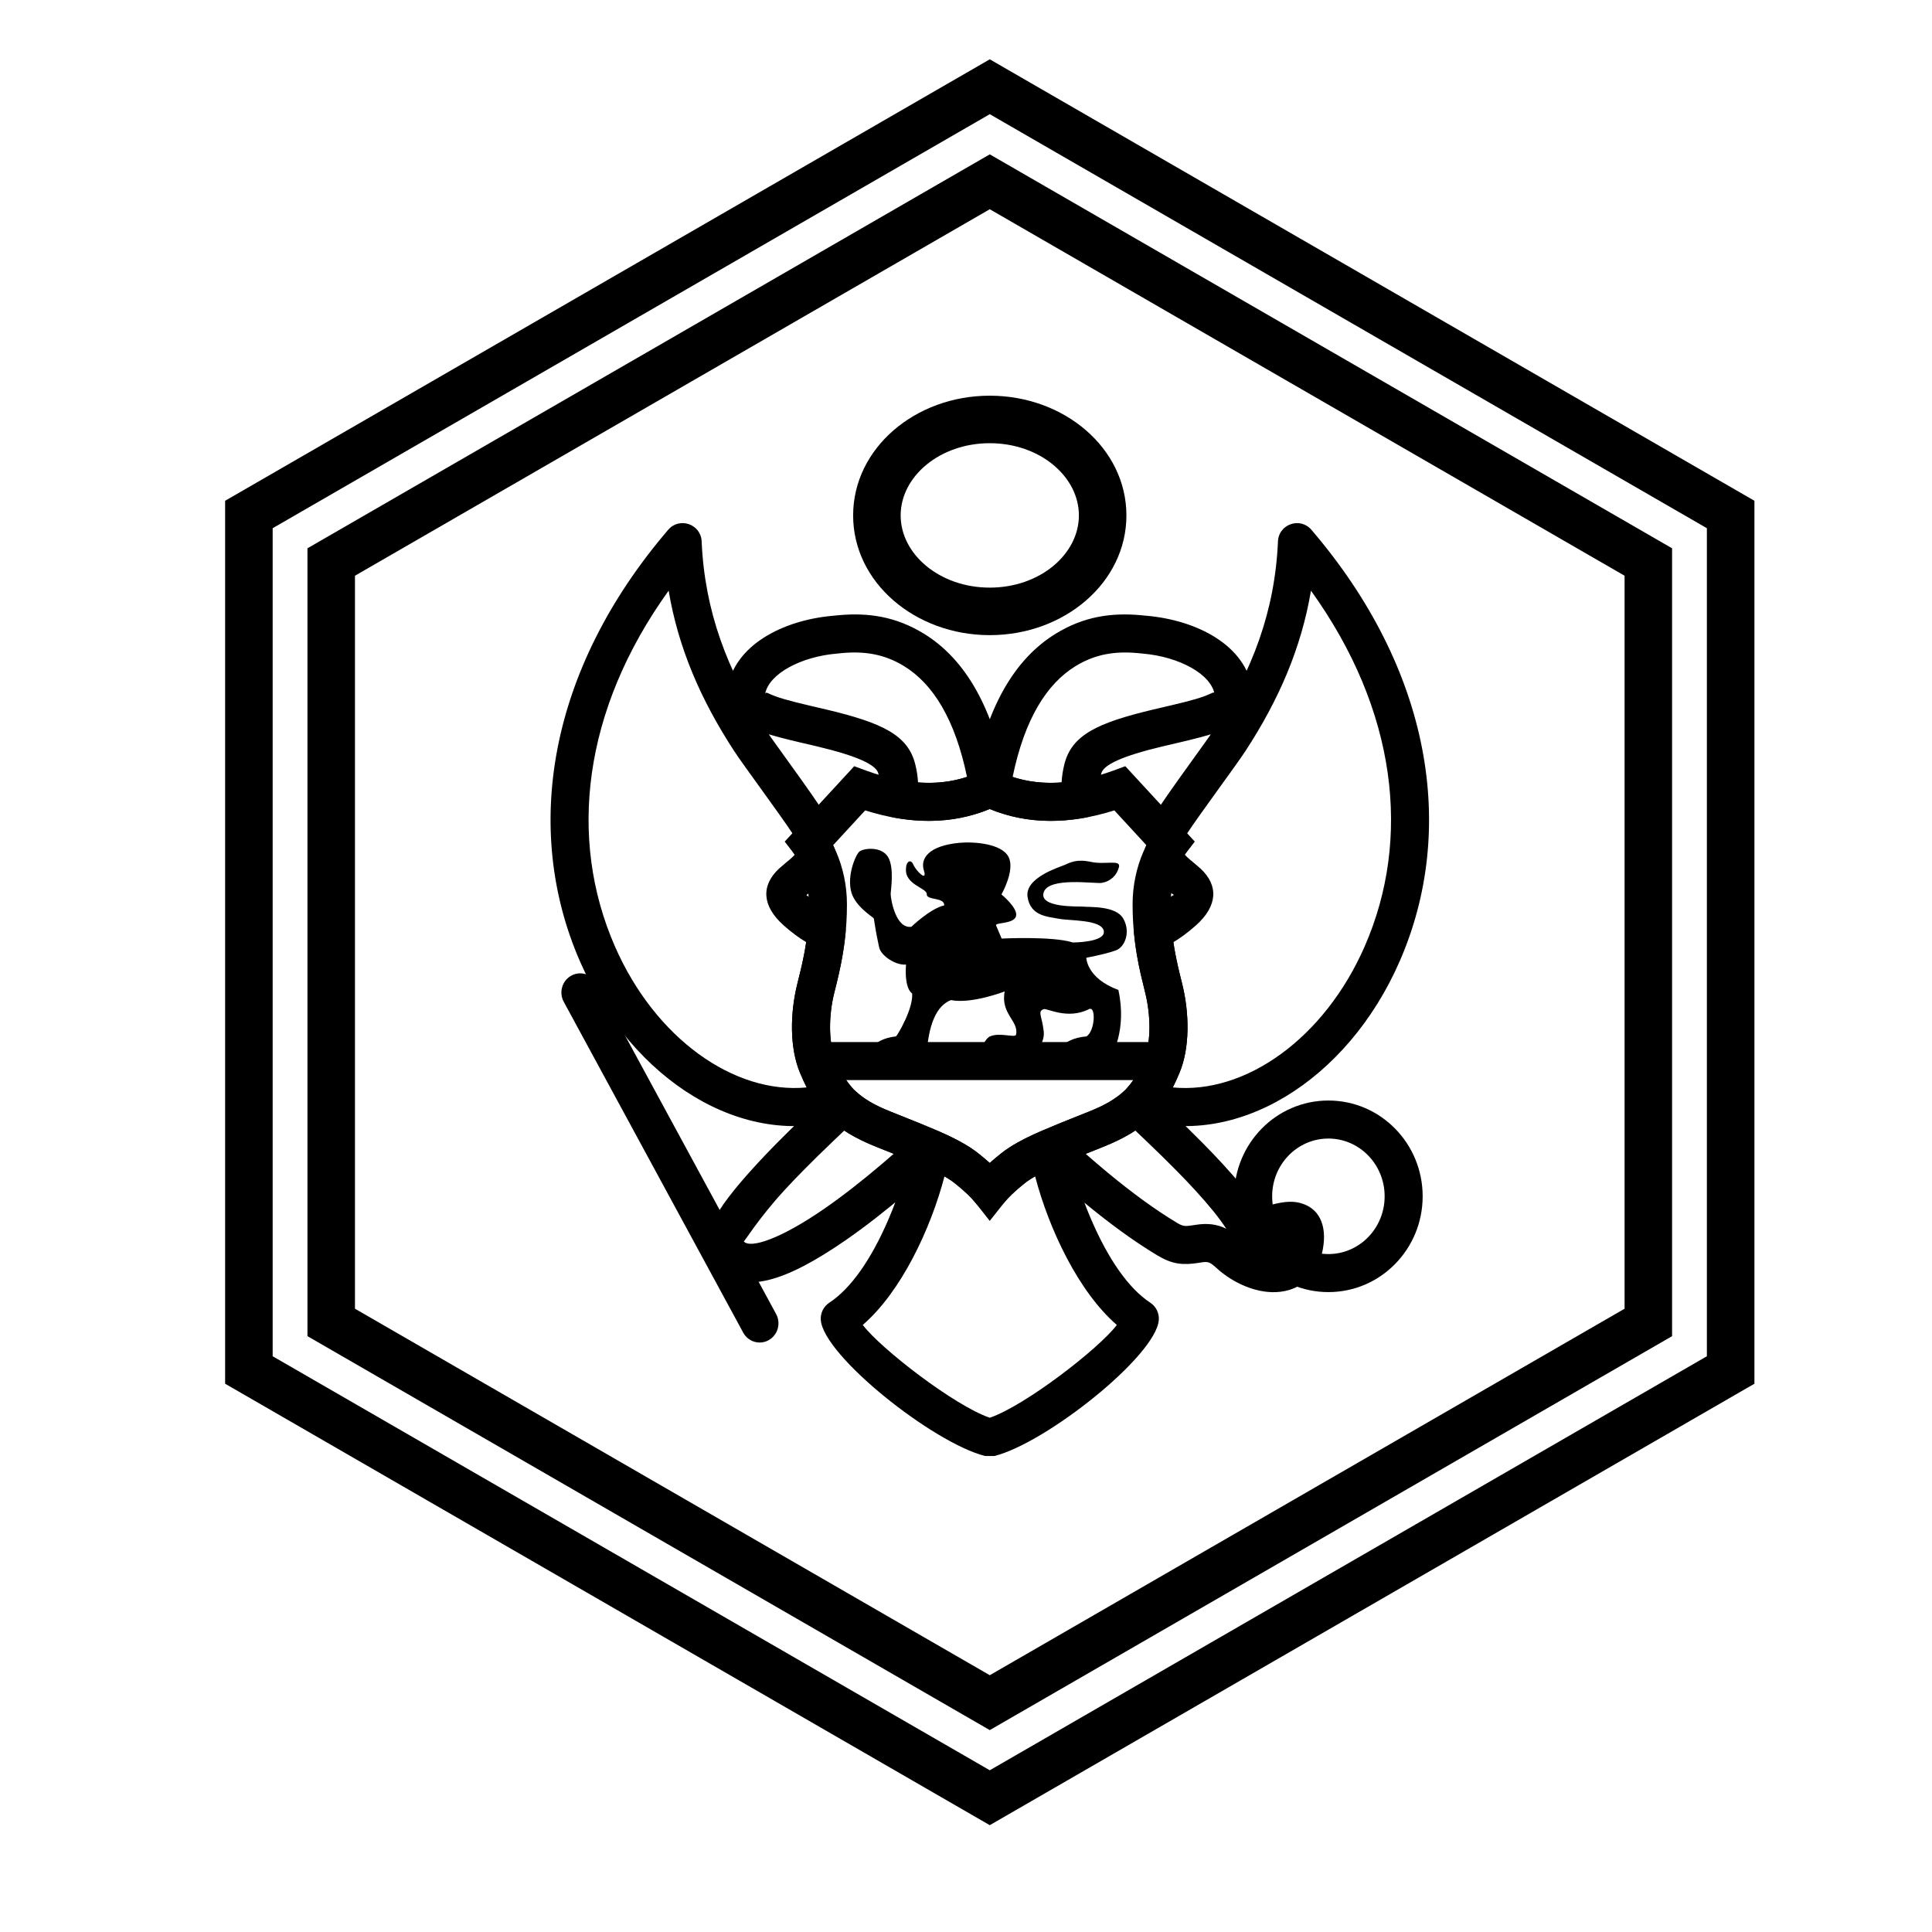
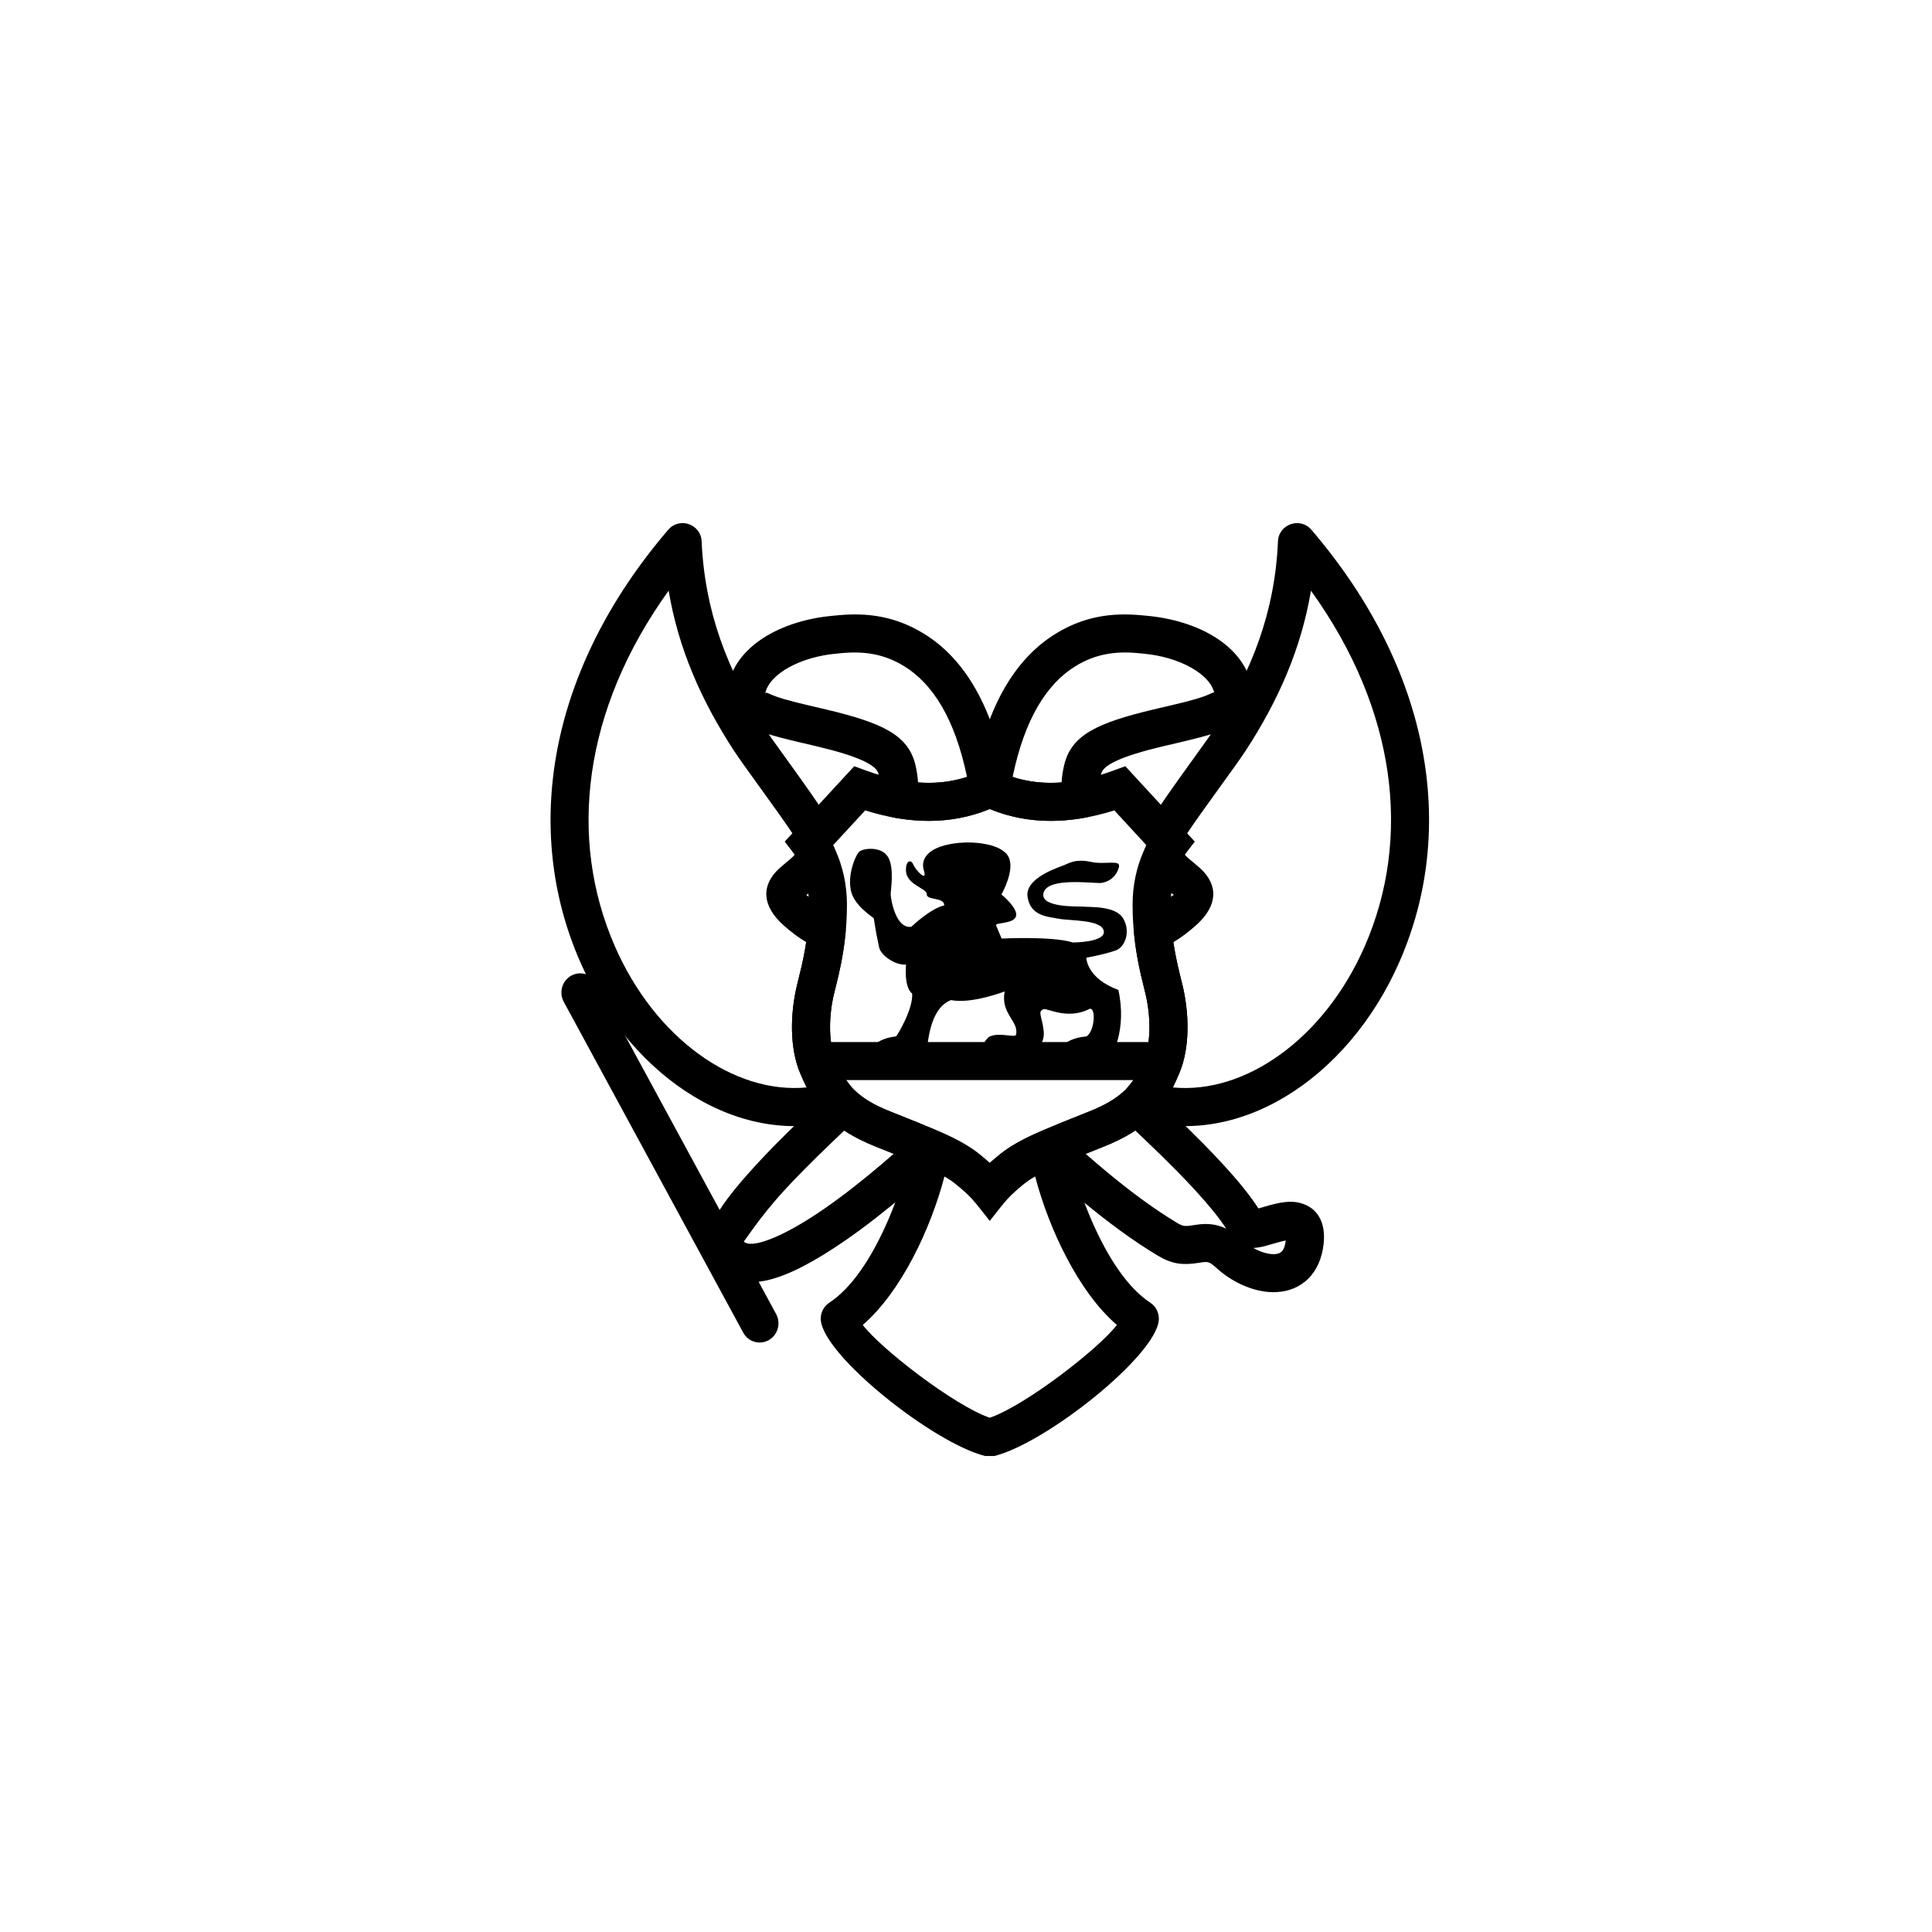
<svg xmlns="http://www.w3.org/2000/svg" fill="#000000" width="800px" height="800px" version="1.1" viewBox="144 144 512 512">
  <g>
-     <path d="m406.3 174.26-190.04 109.72v219.44l190.04 109.72 190.04-109.72v-219.44zm202.64 102.45v233.99l-202.64 116.99-202.64-116.99v-233.99l202.64-116.99z" />
-     <path d="m406.3 199.45-168.23 97.125v194.25l168.23 97.125 168.23-97.125v-194.25zm180.82 89.855v208.79l-180.82 104.4-180.82-104.4v-208.79l180.82-104.4z" />
    <path d="m372.64 495.12c4.773 6.285 24.238 21.363 33.652 24.598 9.434-3.234 28.91-18.312 33.684-24.594-10.168-8.777-18.02-25.469-21.66-39.391-1.094 0.625-1.984 1.219-2.754 1.828-2.746 2.164-4.523 3.988-5.32 4.992-2.016 2.547-5.883 2.547-7.898 0-0.793-1.004-2.574-2.828-5.324-4.996-0.762-0.602-1.645-1.191-2.723-1.809-3.648 13.934-11.496 30.602-21.656 39.371zm36.68-45.469c2.594-2.047 5.738-3.769 10.512-5.863 2.992-1.312 6.422 0.527 6.984 3.746 0.711 4.059 3.242 12.418 6.402 19.734 4.465 10.336 9.82 18.16 15.613 21.953 1.527 1 2.394 2.75 2.266 4.574-0.676 9.457-29.816 32.625-43.586 36.062h-2.441c-13.742-3.441-42.875-26.609-43.551-36.062-0.129-1.824 0.738-3.574 2.266-4.574 5.789-3.789 11.141-11.605 15.605-21.934 3.16-7.312 5.688-15.664 6.406-19.746 0.566-3.215 3.996-5.051 6.988-3.742 4.758 2.09 7.894 3.809 10.477 5.848 1.129 0.891 2.141 1.746 3.031 2.551 0.891-0.805 1.898-1.66 3.027-2.547zm-33.078-1.723c-3.285-1.309-6.082-2.742-8.477-4.344-1.289 1.227-2.562 2.441-3.031 2.891-2.949 2.82-5.445 5.262-7.824 7.68-1.793 1.812-3.445 3.547-4.969 5.203-7.074 7.699-10.695 13.797-10.848 13.621 1.77 2.027 9.902-0.73 21.336-8.641 4.871-3.371 10.016-7.398 15.176-11.781 1.129-0.957 2.207-1.891 3.238-2.793-1.266-0.508-2.769-1.105-4.602-1.836zm7.887 12.309c-5.398 4.582-10.789 8.809-15.969 12.391-15.902 11-27.664 14.992-34.66 6.977-5.469-6.266-0.676-14.332 11.02-27.062 1.609-1.75 3.344-3.566 5.211-5.461 2.461-2.496 5.023-5 8.035-7.887 0.984-0.941 5.277-5.019 6.164-5.875 1.918-1.852 4.949-1.887 6.91-0.082 2.117 1.953 5.035 3.699 9.129 5.328 7.238 2.883 9.418 3.766 12.168 4.953 3.328 1.441 4.094 5.82 1.449 8.301-2.566 2.406-5.777 5.293-9.457 8.418zm-28.09-31.859c-2.824-6.68-2.664-15.852-0.766-23.555 0.566-2.262 0.871-3.5 1.18-4.852 0.492-2.164 0.887-4.219 1.188-6.297-1.887-1.113-3.859-2.574-5.934-4.414-5.836-5.18-6.027-10.613-1.262-15.059 0.637-0.598 2.992-2.539 2.723-2.312 0.617-0.523 1.094-0.973 1.457-1.383-0.031-0.043-0.059-0.082-0.086-0.113-1.223-1.598-1.363-3.723-0.457-5.43-3.664-5.543-13.027-18.109-15.527-21.938-8.832-13.543-14.797-27.273-17.359-42.492-22.754 31.633-26.703 65.699-14.27 94.191 10.664 24.434 31.586 39.289 50.84 37.461-0.566-1.133-1.129-2.387-1.727-3.809zm1.09-46.992c0.051-0.23 0.387-0.441 1.266 0.34 2.582 2.285 4.719 3.644 6.434 4.281 2.141 0.793 3.481 2.93 3.258 5.203-0.359 3.766-0.961 7.262-1.809 10.992-0.328 1.457-0.66 2.801-1.219 5.031-1.43 5.793-1.551 12.93 0.262 17.227 1.621 3.84 2.731 5.824 4.488 7.746 2.488 2.715 1.316 7.094-2.195 8.203-26.434 8.375-56.105-9.992-69.922-41.652-15.266-34.977-8.41-77.246 23.391-114.36 2.973-3.473 8.66-1.508 8.859 3.059 0.797 18.449 6.758 34.273 17.055 50.062 2.297 3.523 16.375 22.281 17.895 26.148 0.535 1.363 0.445 2.871-0.203 4.137 0.074 0.141 0.145 0.285 0.219 0.434 0.562 1.148 0.668 2.473 0.289 3.695-0.945 3.086-2.703 5.254-5.5 7.633 0.031-0.027-1.629 1.34-2.227 1.863zm43.137-31.5c-3.191-15.383-9.051-24.676-16.691-29.363-5.281-3.238-10.562-3.981-16.41-3.449-0.793 0.078-0.793 0.078-1.492 0.145-9.367 0.82-17.844 5.285-18.91 10.645 0.168-0.43 0.41-0.34 1.211 0.031 2 0.93 4.844 1.75 10.047 2.973 0.191 0.047 3.84 0.895 4.934 1.156 14.805 3.531 21.672 6.731 23.605 14.551 0.41 1.664 0.652 3.254 0.727 4.781 4.613 0.348 8.93-0.141 12.98-1.469zm-23.277 4.562c0.375-1.426 0.348-3.195-0.215-5.457-0.57-2.316-5.547-4.637-16.16-7.168-1.059-0.25-4.684-1.098-4.898-1.148-15.016-3.527-20.215-5.949-18.953-14.102 1.77-11.441 14.422-18.199 28.027-19.395 0.531-0.051 0.531-0.051 1.469-0.141 7.809-0.707 15.121 0.316 22.586 4.898 10.969 6.731 18.68 19.797 22.102 40.262 0.371 2.227-0.785 4.43-2.828 5.391-8.277 3.891-17.379 4.879-27.16 3.094-2.887-0.527-4.715-3.398-3.969-6.234zm48.344-3.094c0.074-1.527 0.316-3.121 0.727-4.781 1.934-7.82 8.801-11.02 23.605-14.551 1.094-0.262 4.742-1.109 4.934-1.156 5.203-1.223 8.047-2.043 10.047-2.973 1.23-0.574 1.148-0.477 1.254 0.223-0.848-5.473-9.441-10.062-18.953-10.898-0.699-0.066-0.699-0.066-1.492-0.145-5.848-0.531-11.129 0.211-16.41 3.449-7.641 4.688-13.5 13.984-16.691 29.375 4.051 1.324 8.363 1.805 12.98 1.457zm-1.559-39.418c7.465-4.582 14.777-5.606 22.586-4.898 0.938 0.09 0.938 0.09 1.469 0.141 13.605 1.195 26.258 7.953 28.027 19.395 1.262 8.152-3.938 10.574-18.949 14.102-0.219 0.051-3.844 0.898-4.902 1.148-10.613 2.531-15.59 4.852-16.16 7.168-0.559 2.262-0.59 4.027-0.215 5.453 0.742 2.836-1.082 5.703-3.969 6.231-9.781 1.793-18.879 0.812-27.16-3.07-2.043-0.961-3.199-3.164-2.828-5.391 3.418-20.477 11.129-33.547 22.102-40.277zm32.359 88.004c0.305 1.352 0.613 2.609 1.18 4.883 1.895 7.703 2.055 16.875-0.766 23.559-0.598 1.418-1.16 2.668-1.723 3.801 19.254 1.848 40.188-13.004 50.859-37.441 12.445-28.496 8.496-62.57-14.262-94.207-2.562 15.219-8.527 28.949-17.359 42.492-2.492 3.82-11.891 16.426-15.547 21.965 0.891 1.703 0.746 3.816-0.473 5.398-0.02 0.031-0.043 0.062-0.07 0.098 0.367 0.414 0.848 0.871 1.477 1.402-0.27-0.227 2.086 1.715 2.723 2.312 4.766 4.445 4.574 9.879-1.262 15.059-2.082 1.844-4.062 3.312-5.953 4.426 0.297 2.062 0.688 4.106 1.176 6.254zm-8.422-36.234c1.516-3.879 15.633-22.688 17.91-26.184 10.297-15.789 16.258-31.613 17.055-50.062 0.199-4.566 5.887-6.531 8.859-3.059 31.805 37.117 38.66 79.391 23.383 114.37-13.824 31.66-43.508 50.023-69.945 41.629-3.504-1.113-4.676-5.488-2.191-8.203 1.758-1.918 2.863-3.902 4.484-7.738 1.812-4.297 1.688-11.434 0.262-17.234-0.562-2.246-0.895-3.609-1.227-5.066-0.836-3.715-1.43-7.195-1.789-10.941-0.219-2.277 1.121-4.414 3.266-5.207 1.715-0.633 3.859-1.992 6.445-4.285 0.879-0.781 1.215-0.57 1.266-0.344-0.938-0.473-2.598-1.84-2.566-1.812-2.816-2.394-4.582-4.582-5.519-7.695-0.367-1.219-0.262-2.535 0.301-3.676 0.066-0.137 0.133-0.27 0.199-0.402-0.629-1.254-0.715-2.738-0.191-4.09zm-11.367 84.223c-1.84 0.734-3.352 1.336-4.625 1.844 1.723 1.52 3.574 3.109 5.543 4.746 6.523 5.418 12.891 10.098 18.711 13.574 1.504 0.898 2.078 0.949 4.246 0.602 0.363-0.059 0.363-0.059 0.777-0.121 2.926-0.434 5.441-0.199 7.969 1.043-1.801-2.793-4.617-6.262-8.289-10.258-1.523-1.656-3.176-3.391-4.969-5.203-2.383-2.422-4.879-4.863-7.836-7.691-0.461-0.441-1.738-1.66-3.031-2.891-2.398 1.605-5.203 3.043-8.496 4.356zm45.375 28.43c1.805-0.066 2.688-0.879 3.019-3.625-0.375 0.074-0.832 0.176-1.352 0.316-0.688 0.184-0.688 0.184-1.41 0.395-2.941 0.855-3.316 0.961-4.523 1.141-0.445 0.07-0.883 0.113-1.312 0.137 1.953 1.094 3.977 1.699 5.578 1.637zm-2.562-12.586c0.797-0.23 0.797-0.23 1.652-0.465 3.574-0.945 6.141-1.184 8.742-0.191 4.09 1.559 5.766 5.477 5.227 10.488-0.84 7.82-5.758 12.559-12.676 12.824-5.312 0.203-11.246-2.328-15.734-6.406-1.758-1.602-2.242-1.727-3.894-1.484-0.305 0.047-0.305 0.047-0.656 0.105-4.285 0.688-7.106 0.43-11.008-1.898-6.332-3.781-13.09-8.754-19.984-14.477-4.606-3.824-8.586-7.402-11.828-10.477-2.621-2.488-1.848-6.844 1.469-8.277 2.75-1.191 4.953-2.082 12.152-4.949 4.102-1.633 7.023-3.383 9.141-5.34 1.961-1.809 4.996-1.777 6.918 0.078 0.887 0.859 5.195 4.953 6.164 5.879 3.019 2.891 5.582 5.398 8.047 7.898 1.867 1.895 3.602 3.711 5.211 5.461 4.047 4.406 7.207 8.293 9.398 11.711 0.406-0.117 0.938-0.27 1.66-0.48z" />
-     <path d="m406.3 312.32c-19.793 0-36.211-13.961-36.211-31.73 0-17.77 16.418-31.73 36.211-31.73s36.211 13.961 36.211 31.73c0 17.77-16.418 31.73-36.211 31.73zm0-12.594c13.25 0 23.617-8.816 23.617-19.137 0-10.32-10.367-19.137-23.617-19.137s-23.617 8.816-23.617 19.137c0 10.32 10.367 19.137 23.617 19.137z" />
    <path d="m349.68 492.23-47.555-87.66c-1.332-2.457-4.367-3.348-6.777-1.988-2.406 1.359-3.281 4.457-1.945 6.914l47.555 87.664c1.332 2.457 4.367 3.348 6.773 1.984 2.41-1.359 3.281-4.453 1.949-6.914z" />
-     <path d="m496.04 486.42c-13.82 0-24.98-11.387-24.98-25.387 0-13.996 11.16-25.383 24.98-25.383 13.816 0 24.98 11.387 24.98 25.383 0 14-11.164 25.387-24.98 25.387zm0-10.078c8.207 0 14.902-6.828 14.902-15.309 0-8.477-6.695-15.305-14.902-15.305-8.211 0-14.906 6.828-14.906 15.305 0 8.48 6.695 15.309 14.906 15.309z" />
    <path d="m460.63 367.03-2.586 3.363c-0.363 0.477-1.059 1.621-1.793 3.336-1.27 2.953-2.027 6.301-2.023 9.977 0 5.695 0.664 10.734 1.906 16.238 0.305 1.352 0.613 2.609 1.18 4.883 1.895 7.703 2.055 16.875-0.766 23.559-4.191 9.926-8.777 14.996-20.203 19.547-11.465 4.562-14.582 5.883-17.719 7.633-1.223 0.68-2.215 1.328-3.062 2-2.746 2.164-4.523 3.988-5.32 4.992l-3.949 4.988-3.949-4.988c-0.793-1.004-2.574-2.828-5.324-4.996-0.844-0.668-1.84-1.32-3.066-2.004-3.137-1.746-6.234-3.055-17.711-7.625-11.43-4.551-16.012-9.621-20.203-19.551-2.824-6.68-2.664-15.852-0.766-23.555 0.566-2.262 0.871-3.5 1.18-4.852 1.25-5.512 1.918-10.562 1.918-16.273 0-3.664-0.762-7.012-2.027-9.965-0.738-1.715-1.438-2.863-1.805-3.34l-2.586-3.367 18.422-19.977 3.156 1.156c11.734 4.297 21.832 4.344 30.574 0.133l2.188-1.055 2.188 1.055c8.742 4.211 18.84 4.164 30.578-0.133l3.156-1.156zm-21.32-8.266c-11.996 3.781-23.051 3.75-33.016-0.367-9.965 4.117-21.02 4.148-33.012 0.367l-8.5 9.219c0.273 0.551 0.547 1.145 0.82 1.781 1.781 4.148 2.848 8.824 2.848 13.938 0 6.539-0.766 12.312-2.172 18.504-0.328 1.457-0.66 2.801-1.219 5.031-1.43 5.793-1.551 12.93 0.262 17.227 3.215 7.609 5.957 10.648 14.648 14.105 12.008 4.781 15.191 6.133 18.883 8.184 1.676 0.934 3.121 1.879 4.41 2.898 1.129 0.891 2.141 1.746 3.031 2.551 0.891-0.805 1.898-1.66 3.027-2.547 1.293-1.023 2.731-1.965 4.402-2.894 3.691-2.055 6.898-3.414 18.895-8.191 8.691-3.457 11.434-6.492 14.648-14.105 1.812-4.297 1.688-11.434 0.262-17.234-0.562-2.246-0.895-3.609-1.227-5.066-1.395-6.184-2.152-11.938-2.152-18.449-0.004-5.121 1.059-9.805 2.84-13.957 0.273-0.633 0.547-1.227 0.816-1.773z" />
    <path d="m417.09 424.04c0.316-0.773 3.961-2.836 3.496-6.84-0.461-4-1.703-5.125 0-5.766 0.852-0.32 6.309 2.883 12.008 0 1.895-0.961 1.625 5.766-0.66 7.223-6.941 0.57-8.422 5.055-8.555 5.383h15.016c0.062-0.129 4.363-6.84 1.984-17.699-8.445-3.09-8.496-8.523-8.496-8.523 3.695-0.727 6.324-1.387 7.883-1.973 2.34-0.887 3.918-4.832 1.934-8.371-1.984-3.531-8.953-3.008-10.836-3.219-0.832-0.094-11.621 0.422-10.277-3.773 1.348-4.191 13.68-2.203 15.414-2.512 2.394-0.43 3.973-2.031 4.527-4.16 0.555-2.129-3.543-0.57-7.426-1.402-3.883-0.832-5.547 0.207-7.019 0.832-1.477 0.625-10.547 3.379-9.77 8.469 0.781 5.094 5.344 5.195 8.242 5.766 2.902 0.574 11.375 0.16 11.957 3.227 0.582 3.066-8.195 3.066-8.195 3.066-5.356-1.723-18.871-1.039-18.871-1.039s-1.121-2.652-1.477-3.484c-0.355-0.832 4.699-0.305 5.289-2.445 0.59-2.137-3.867-5.766-3.867-5.766s3.695-6.43 1.883-9.945c-1.809-3.516-9.121-4.113-13.125-3.723-8.016 0.781-10.328 4.113-9.309 7.324 1.016 3.207-2.086 0.105-2.801-1.559-0.715-1.664-1.934-0.723-1.934 0.988-0.445 4.371 5.598 5.191 5.496 6.863-0.102 1.672 4.731 0.727 4.625 2.957-3.707 0.836-8.699 5.664-8.699 5.664-4.07 0.617-5.441-7.062-5.492-8.621-0.027-0.789 1.059-7.012-0.715-9.895-1.734-2.828-6.32-2.34-7.543-1.438-0.922 0.68-3.43 6.297-2.16 10.832 1.062 3.789 5.867 6.656 5.938 6.891 0.152 0.516 0.355 2.859 1.426 7.691 0.504 2.281 4.477 4.832 7.125 4.555-0.488 6.621 1.625 7.656 1.625 7.656 0.309 3.977-3.715 10.805-4.273 11.379-6.867 0.73-7.836 5.336-7.883 5.387h15.949c0.473-8.523 2.637-13.527 6.488-15.008 5.469 1.105 14.242-2.293 14.242-2.293-1.168 5.973 3.844 7.859 3.004 11.473-0.211 0.902-4.352-0.699-6.887 0.445-1.305 0.586-2.301 3.016-2.992 5.383z" />
    <path d="m362.21 430.23v-10.074h88.168v10.074z" />
  </g>
</svg>